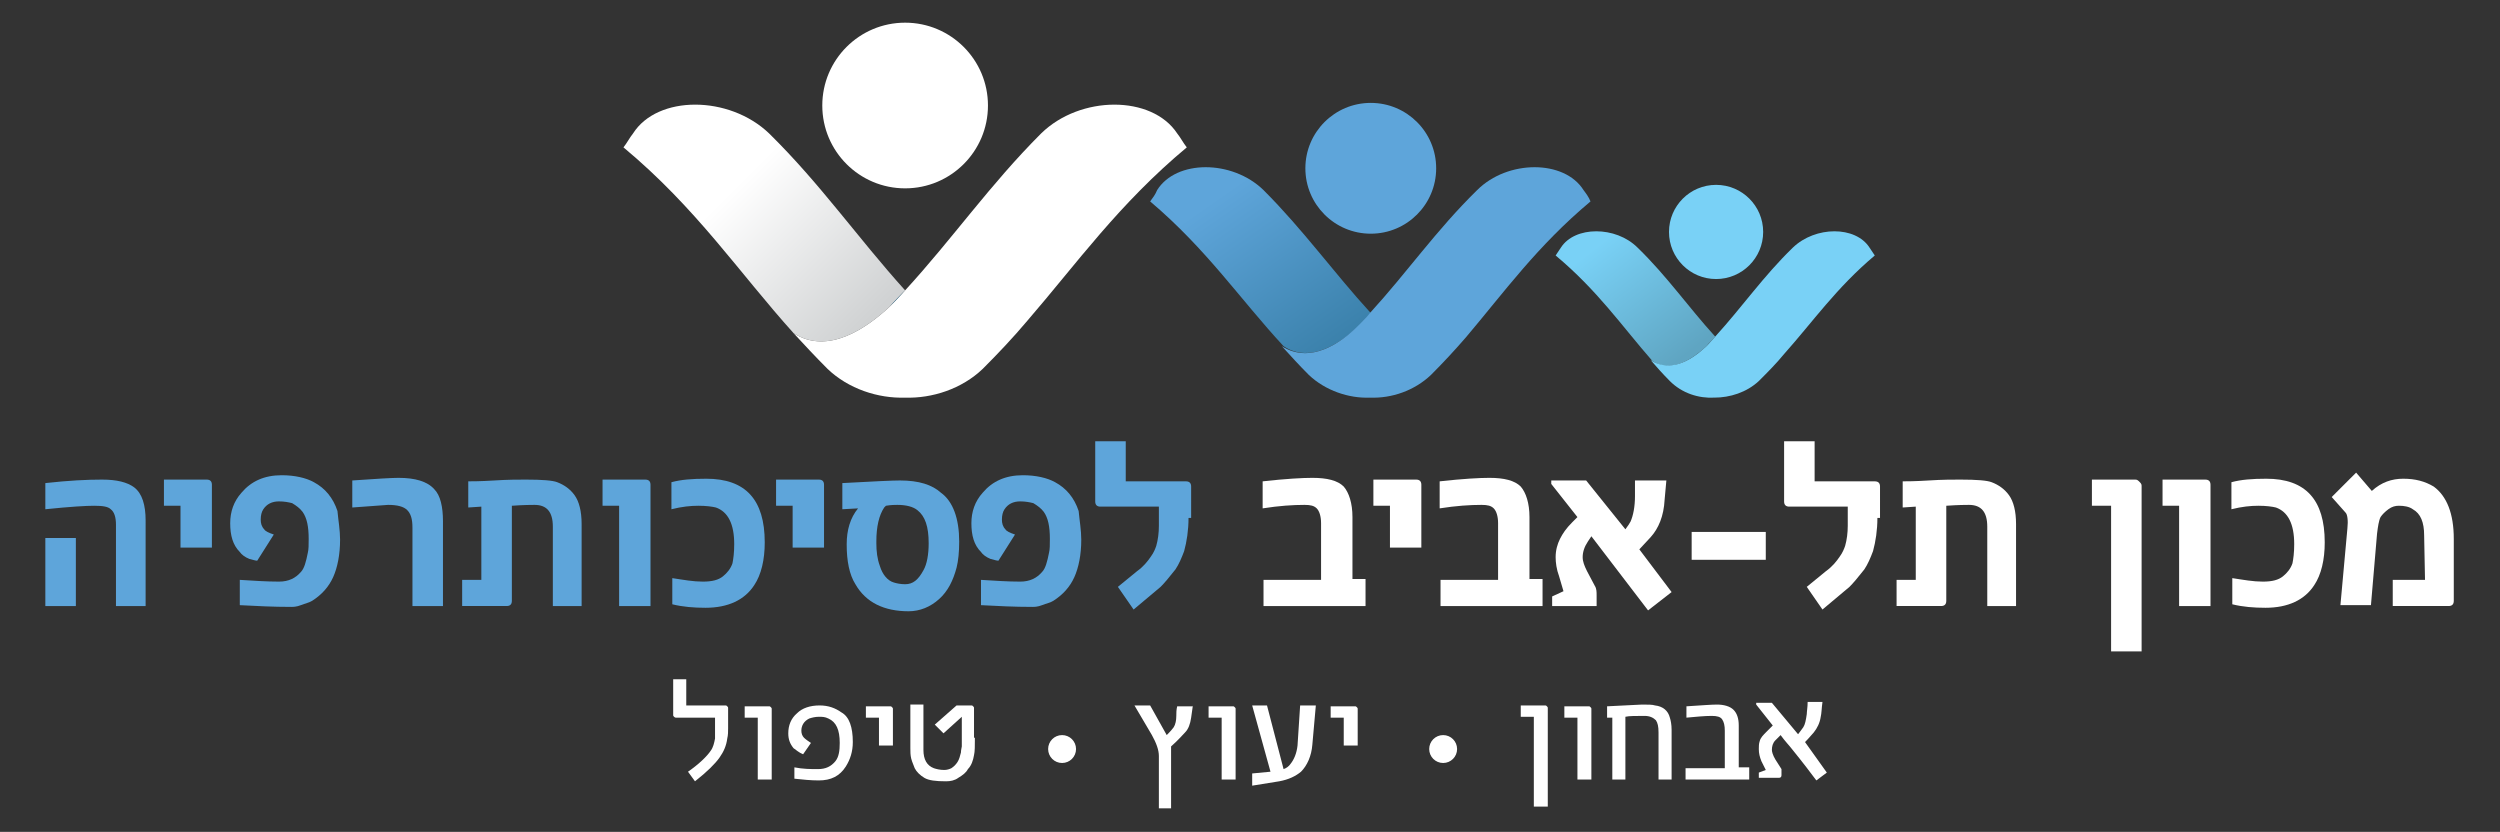
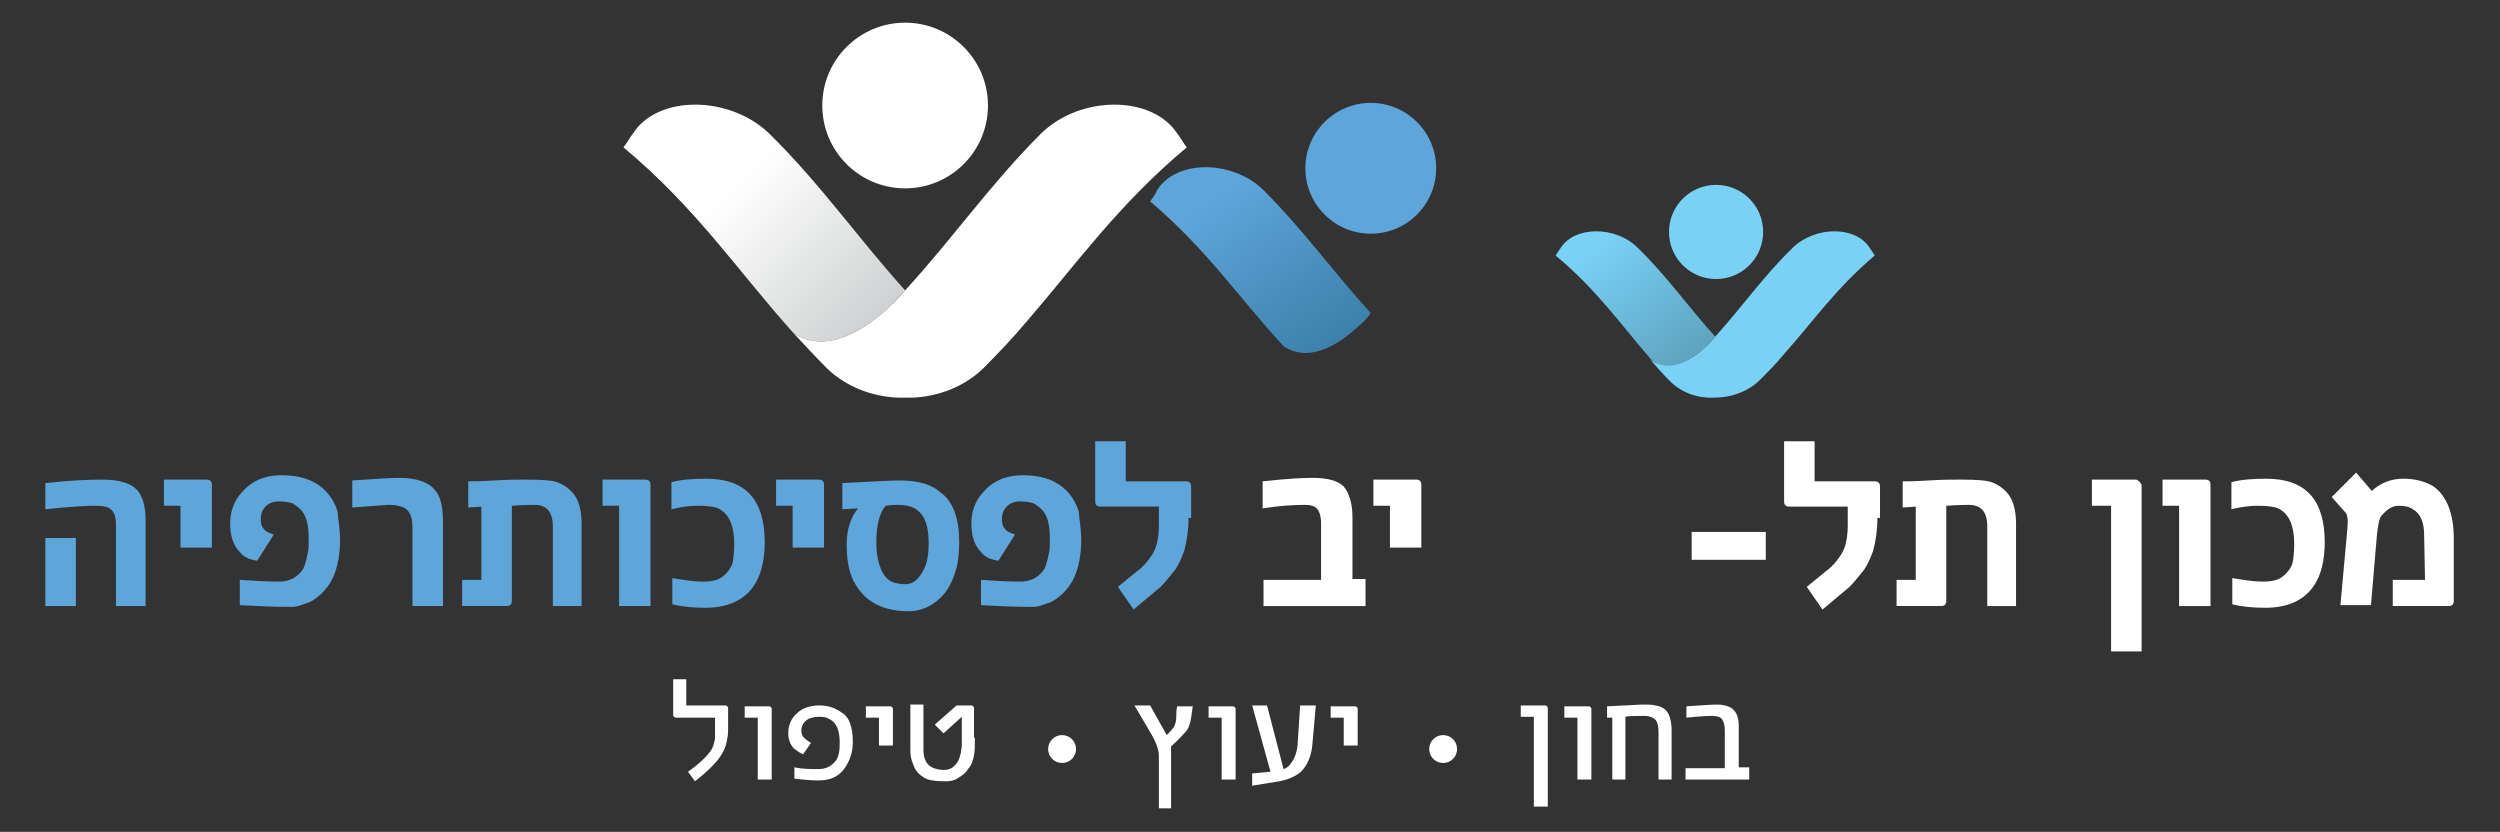
<svg xmlns="http://www.w3.org/2000/svg" version="1.1" id="Layer_1" x="0px" y="0px" width="286.7px" height="95.4px" viewBox="-625.3 298 286.7 95.4" enable-background="new -625.3 298 286.7 95.4" xml:space="preserve">
  <rect x="-625.3" y="298" width="286.7" height="95.4" fill="#333333" stroke="none" />
  <g>
    <g>
      <g>
        <path fill="#5EA5DA" d="M-608.6,367.5h-3.4v-9.3c0-0.9-0.2-1.5-0.6-1.8c-0.3-0.3-0.9-0.4-1.9-0.4c-0.9,0-2.7,0.1-5.6,0.4v-3     c2.7-0.3,4.8-0.4,6.5-0.4c1.7,0,2.9,0.3,3.7,0.9c0.9,0.7,1.3,2,1.3,3.8V367.5z M-616.6,367.5h-3.5v-7.8h3.5V367.5z" />
        <path fill="#5EA5DA" d="M-601.1,360.8h-3.5v-4.8h-1.9v-3h4.9c0.4,0,0.6,0.2,0.6,0.6V360.8z" />
        <path fill="#5EA5DA" d="M-586.3,359.9c0,1.7-0.3,3.2-0.8,4.3c-0.5,1.1-1.3,2-2.4,2.7c-0.3,0.2-0.8,0.3-1.3,0.5     c-0.5,0.2-0.9,0.2-1.1,0.2c-2.1,0-4-0.1-5.9-0.2v-2.9c1.6,0.1,3.1,0.2,4.5,0.2c1.1,0,1.9-0.4,2.5-1.1c0.4-0.4,0.6-1.2,0.8-2.2     c0.1-0.4,0.1-0.9,0.1-1.6c0-1.4-0.2-2.4-0.7-3.1c-0.3-0.4-0.7-0.7-1.2-1c-0.4-0.1-0.9-0.2-1.5-0.2c-0.8,0-1.4,0.3-1.8,0.9     c-0.2,0.3-0.3,0.7-0.3,1.2c0,0.4,0.1,0.8,0.4,1.1c0.1,0.2,0.5,0.4,1.1,0.6l-1.9,3c-0.2,0-0.5-0.1-0.9-0.2     c-0.5-0.2-0.9-0.5-1.1-0.8c-0.8-0.8-1.1-1.9-1.1-3.3c0-1.3,0.4-2.5,1.3-3.5c1.1-1.3,2.6-2,4.6-2c1.5,0,2.8,0.3,3.7,0.8     c1.3,0.7,2.2,1.8,2.7,3.3C-586.5,357.7-586.3,358.8-586.3,359.9z" />
        <path fill="#5EA5DA" d="M-574.5,367.5h-3.5v-9c0-1-0.2-1.6-0.6-2c-0.4-0.4-1.1-0.6-2.2-0.6c-0.1,0-1.5,0.1-4.1,0.3v-3.1     c2.8-0.2,4.6-0.3,5.3-0.3c1.9,0,3.3,0.4,4.1,1.3c0.7,0.7,1,2,1,3.7V367.5z" />
        <path fill="#5EA5DA" d="M-558.4,367.5h-3.5v-9.1c0-1.7-0.7-2.5-2.1-2.5c-0.3,0-1.2,0-2.6,0.1v10.9c0,0.4-0.2,0.6-0.6,0.6h-5.1v-3     h2.2v-8.4l-1.5,0.1v-3c0.4,0,1.4,0,3-0.1c1.5-0.1,2.8-0.1,3.6-0.1c1.9,0,3.1,0.1,3.6,0.3c0.8,0.3,1.5,0.8,2,1.5     c0.5,0.7,0.8,1.8,0.8,3.3V367.5z" />
        <path fill="#5EA5DA" d="M-550.8,367.5h-3.5v-11.5h-1.9v-3h4.9c0.4,0,0.6,0.2,0.6,0.6V367.5z" />
        <path fill="#5EA5DA" d="M-537.6,360.2c0,2-0.4,3.7-1.2,4.9c-1.1,1.7-3,2.6-5.6,2.6c-1.3,0-2.6-0.1-3.8-0.4v-3     c1.3,0.2,2.4,0.4,3.5,0.4c1.1,0,1.8-0.2,2.3-0.6c0.5-0.4,0.9-0.9,1.1-1.5c0.1-0.5,0.2-1.2,0.2-2.2c0-2.3-0.7-3.7-2.1-4.2     c-0.4-0.1-1.1-0.2-2-0.2c-0.9,0-1.9,0.1-3.1,0.4v-3.1c1.1-0.3,2.4-0.4,4-0.4C-539.8,352.9-537.6,355.3-537.6,360.2z" />
        <path fill="#5EA5DA" d="M-530.9,360.8h-3.5v-4.8h-1.9v-3h4.9c0.4,0,0.6,0.2,0.6,0.6V360.8z" />
        <path fill="#5EA5DA" d="M-515.3,360.1c0,1.2-0.1,2.2-0.3,3c-0.4,1.5-1,2.7-2,3.6c-1,0.9-2.2,1.4-3.5,1.4c-2.8,0-4.9-1-6.1-3.1     c-0.7-1.1-1-2.7-1-4.5v-0.1c0-1.6,0.4-3,1.3-4.1l-1.8,0.1v-3c3.6-0.2,5.8-0.3,6.6-0.3c2.2,0,3.7,0.5,4.7,1.4     C-516,355.5-515.3,357.5-515.3,360.1z M-518.8,360.3c0-1.9-0.4-3.1-1.3-3.8c-0.5-0.4-1.3-0.6-2.3-0.6c-0.3,0-0.7,0-1.3,0.1     c0,0-0.1,0.1-0.2,0.2c-0.6,0.9-0.9,2.2-0.9,3.9v0.2c0,0.9,0.1,1.8,0.4,2.6c0.3,1,0.9,1.7,1.6,1.9c0.3,0.1,0.8,0.2,1.3,0.2     c0.9,0,1.5-0.5,2.1-1.6C-519,362.7-518.8,361.6-518.8,360.3z" />
        <path fill="#5EA5DA" d="M-501.3,359.9c0,1.7-0.3,3.2-0.8,4.3c-0.5,1.1-1.3,2-2.4,2.7c-0.3,0.2-0.8,0.3-1.3,0.5     c-0.5,0.2-0.9,0.2-1.1,0.2c-2.1,0-4-0.1-5.9-0.2v-2.9c1.6,0.1,3.1,0.2,4.5,0.2c1.1,0,1.9-0.4,2.5-1.1c0.4-0.4,0.6-1.2,0.8-2.2     c0.1-0.4,0.1-0.9,0.1-1.6c0-1.4-0.2-2.4-0.7-3.1c-0.3-0.4-0.7-0.7-1.2-1c-0.4-0.1-0.9-0.2-1.5-0.2c-0.8,0-1.4,0.3-1.8,0.9     c-0.2,0.3-0.3,0.7-0.3,1.2c0,0.4,0.1,0.8,0.4,1.1c0.1,0.2,0.5,0.4,1.1,0.6l-1.9,3c-0.2,0-0.5-0.1-0.9-0.2     c-0.5-0.2-0.9-0.5-1.1-0.8c-0.8-0.8-1.1-1.9-1.1-3.3c0-1.3,0.4-2.5,1.3-3.5c1.1-1.3,2.6-2,4.6-2c1.5,0,2.8,0.3,3.7,0.8     c1.3,0.7,2.2,1.8,2.7,3.3C-501.5,357.7-501.3,358.8-501.3,359.9z" />
        <path fill="#5EA5DA" d="M-489,357.4c0,1.4-0.2,2.7-0.5,3.8c-0.3,0.8-0.6,1.5-1,2.1c-0.7,0.9-1.3,1.6-1.7,2l-3.1,2.6l-1.8-2.6     l2.2-1.8c0.7-0.5,1.2-1.1,1.6-1.7c0.3-0.4,0.5-0.9,0.6-1.2c0.2-0.7,0.3-1.5,0.3-2.3v-2.2h-6.7c-0.4,0-0.6-0.2-0.6-0.6v-6.9h3.5     v4.6h6.9c0.4,0,0.6,0.2,0.6,0.6V357.4z" />
        <path fill="#FFFFFF" d="M-468.8,367.5h-11.6v-3h6.6V358c0-0.8-0.2-1.4-0.5-1.7c-0.3-0.3-0.7-0.4-1.4-0.4c-1.3,0-2.9,0.1-4.8,0.4     v-3.1c2.7-0.3,4.6-0.4,5.7-0.4c1.7,0,2.9,0.3,3.6,1c0.6,0.7,1,1.9,1,3.5v7.1h1.5V367.5z" />
        <path fill="#FFFFFF" d="M-462.4,360.8h-3.5v-4.8h-1.9v-3h4.9c0.4,0,0.6,0.2,0.6,0.6V360.8z" />
-         <path fill="#FFFFFF" d="M-448.5,367.5h-11.6v-3h6.6V358c0-0.8-0.2-1.4-0.5-1.7c-0.3-0.3-0.7-0.4-1.4-0.4c-1.3,0-2.9,0.1-4.8,0.4     v-3.1c2.7-0.3,4.6-0.4,5.7-0.4c1.7,0,2.9,0.3,3.6,1c0.6,0.7,1,1.9,1,3.5v7.1h1.5V367.5z" />
-         <path fill="#FFFFFF" d="M-433.6,365.9l-2.7,2.1l-6.5-8.5l-0.4,0.6c-0.4,0.6-0.6,1.2-0.6,1.8c0,0.5,0.2,1,0.5,1.6l0.9,1.7     c0.2,0.3,0.2,0.7,0.2,1.1v1.2h-5.1v-1.1l1.3-0.6l-0.5-1.7c-0.3-0.8-0.4-1.6-0.4-2.2c0-0.8,0.2-1.5,0.5-2.1     c0.3-0.6,0.7-1.2,1.4-1.9l0.6-0.6l-3-3.8v-0.4h4l4.5,5.6c0.3-0.4,0.5-0.7,0.6-0.9c0.3-0.7,0.5-1.7,0.5-2.9l0-1.8h3.6l-0.2,2.2     c-0.1,1.9-0.7,3.3-1.6,4.3l-1.3,1.4L-433.6,365.9z" />
        <path fill="#FFFFFF" d="M-422.8,362.2h-8.5V359h8.5V362.2z" />
        <path fill="#FFFFFF" d="M-410,357.4c0,1.4-0.2,2.7-0.5,3.8c-0.3,0.8-0.6,1.5-1,2.1c-0.7,0.9-1.3,1.6-1.7,2l-3.1,2.6l-1.8-2.6     l2.2-1.8c0.7-0.5,1.2-1.1,1.6-1.7c0.3-0.4,0.5-0.9,0.6-1.2c0.2-0.7,0.3-1.5,0.3-2.3v-2.2h-6.7c-0.4,0-0.6-0.2-0.6-0.6v-6.9h3.5     v4.6h6.9c0.4,0,0.6,0.2,0.6,0.6V357.4z" />
        <path fill="#FFFFFF" d="M-393.9,367.5h-3.5v-9.1c0-1.7-0.7-2.5-2.1-2.5c-0.3,0-1.2,0-2.6,0.1v10.9c0,0.4-0.2,0.6-0.6,0.6h-5.1v-3     h2.2v-8.4l-1.5,0.1v-3c0.4,0,1.4,0,3-0.1c1.5-0.1,2.8-0.1,3.6-0.1c1.9,0,3.1,0.1,3.6,0.3c0.8,0.3,1.5,0.8,2,1.5     c0.5,0.7,0.8,1.8,0.8,3.3V367.5z" />
        <path fill="#FFFFFF" d="M-379.7,372.7h-3.5v-16.7h-2.2v-3h5c0.2,0,0.3,0.1,0.5,0.3c0.2,0.2,0.2,0.3,0.2,0.5V372.7z" />
        <path fill="#FFFFFF" d="M-371.9,367.5h-3.5v-11.5h-1.9v-3h4.9c0.4,0,0.6,0.2,0.6,0.6V367.5z" />
        <path fill="#FFFFFF" d="M-358.7,360.2c0,2-0.4,3.7-1.2,4.9c-1.1,1.7-3,2.6-5.6,2.6c-1.3,0-2.6-0.1-3.8-0.4v-3     c1.3,0.2,2.4,0.4,3.5,0.4c1.1,0,1.8-0.2,2.3-0.6c0.5-0.4,0.9-0.9,1.1-1.5c0.1-0.5,0.2-1.2,0.2-2.2c0-2.3-0.7-3.7-2.1-4.2     c-0.4-0.1-1.1-0.2-2-0.2c-0.9,0-1.9,0.1-3.1,0.4v-3.1c1.1-0.3,2.4-0.4,4-0.4C-360.9,352.9-358.7,355.3-358.7,360.2z" />
        <path fill="#FFFFFF" d="M-343.9,359.8v7.1c0,0.4-0.2,0.6-0.6,0.6h-6.4v-3h3.7l-0.1-5.1c0-1.5-0.4-2.5-1.3-3     c-0.4-0.3-1-0.4-1.6-0.4c-0.4,0-0.8,0.1-1.2,0.4c-0.4,0.3-0.7,0.6-0.9,0.9c-0.2,0.4-0.3,1.1-0.4,1.9l-0.7,8.2h-3.5l0.8-8.8     c0.1-0.9,0-1.6-0.2-1.8l-1.6-1.8l2.8-2.8l1.8,2.1c1.1-1,2.3-1.4,3.6-1.4c1.4,0,2.5,0.3,3.5,0.9     C-344.7,354.9-343.9,356.9-343.9,359.8z" />
      </g>
      <g>
        <g>
          <path fill="#FFFFFF" d="M-541.8,381.5c0,0.4,0,0.8-0.1,1.2c-0.1,0.8-0.4,1.5-0.9,2.2c-0.5,0.7-1.4,1.6-2.8,2.7l-0.8-1.1      c1.3-0.9,2.2-1.8,2.6-2.4c0.3-0.4,0.4-0.9,0.5-1.4c0-0.3,0-1.1,0-2.4h-4.5c0,0-0.1,0-0.2-0.1c-0.1-0.1-0.1-0.1-0.1-0.2v-4.1h1.5      v3h4.5c0.1,0,0.1,0,0.2,0.1s0.1,0.1,0.1,0.2V381.5z" />
          <path fill="#FFFFFF" d="M-536.9,387.4h-1.5v-7.1h-1.5v-1.3h2.8c0.1,0,0.1,0,0.2,0.1s0.1,0.1,0.1,0.2V387.4z" />
          <path fill="#FFFFFF" d="M-527.5,383.1c0,1.1-0.3,2-0.8,2.8c-0.7,1.1-1.7,1.6-3.1,1.6c-0.9,0-1.9-0.1-2.8-0.2v-1.3      c1,0.2,1.9,0.2,2.7,0.2c0.9,0,1.5-0.3,2-0.9c0.4-0.5,0.5-1.2,0.5-2.1c0-1.5-0.4-2.4-1.3-2.8c-0.4-0.2-0.7-0.2-1.1-0.2      c-0.4,0-0.8,0.1-1.1,0.2c-0.6,0.3-0.9,0.8-0.9,1.4c0,0.3,0.1,0.6,0.3,0.8c0.2,0.2,0.5,0.4,0.8,0.6l-0.9,1.3      c-0.5-0.2-0.8-0.5-1.1-0.7c-0.4-0.5-0.6-1-0.6-1.7c0-0.9,0.3-1.7,1-2.3c0.6-0.6,1.5-0.9,2.6-0.9c1,0,1.8,0.3,2.5,0.8      C-527.9,380.2-527.5,381.4-527.5,383.1z" />
          <path fill="#FFFFFF" d="M-523,383.5h-1.5v-3.2h-1.5v-1.3h2.8c0.1,0,0.1,0,0.2,0.1s0.1,0.1,0.1,0.2V383.5z" />
          <path fill="#FFFFFF" d="M-513.5,382.6c0,0.9,0,1.6-0.1,2c-0.1,0.6-0.3,1.2-0.7,1.6c-0.2,0.4-0.6,0.7-1.1,1      c-0.4,0.3-0.9,0.4-1.4,0.4c-1.2,0-2-0.1-2.5-0.4c-0.5-0.3-0.9-0.7-1.1-1.1c-0.1-0.3-0.3-0.7-0.4-1.1c-0.1-0.4-0.1-0.8-0.1-1.2      v-5h1.5v5.2c0,1.1,0.4,1.8,1.2,2.1c0.3,0.1,0.7,0.2,1.2,0.2c0.3,0,0.6-0.1,0.8-0.2c0.3-0.2,0.5-0.4,0.7-0.7      c0.2-0.3,0.3-0.7,0.4-1.1c0-0.3,0.1-0.6,0.1-0.7v-3.4l-2.1,1.9l-1-1l2.5-2.2h1.7c0.1,0,0.1,0,0.2,0.1s0.1,0.1,0.1,0.2V382.6z" />
          <path fill="#FFFFFF" d="M-488.5,378.9c0,0.1-0.1,0.6-0.2,1.4c-0.1,0.7-0.3,1.3-0.7,1.7c-0.3,0.3-0.8,0.9-1.6,1.6v7.1h-1.4v-6      c0-0.7-0.3-1.5-0.8-2.4l-2-3.4h1.8l1.9,3.4c0.2-0.2,0.5-0.5,0.8-0.9c0.2-0.3,0.3-0.8,0.3-1.3c0-0.3,0-0.7,0.1-1.1H-488.5z" />
          <path fill="#FFFFFF" d="M-483.7,387.4h-1.5v-7.1h-1.5v-1.3h2.8c0.1,0,0.1,0,0.2,0.1s0.1,0.1,0.1,0.2V387.4z" />
          <path fill="#FFFFFF" d="M-474.4,378.9l-0.4,4.5c-0.1,1.3-0.6,2.4-1.3,3.1c-0.6,0.5-1.4,0.9-2.5,1.1l-3.1,0.5v-1.4l2.1-0.2      l-2.1-7.6h1.7l1.9,7.3c0.3-0.1,0.6-0.3,0.8-0.6c0.4-0.5,0.7-1.2,0.8-2.1l0.3-4.6H-474.4z" />
          <path fill="#FFFFFF" d="M-469.7,383.5h-1.5v-3.2h-1.5v-1.3h2.8c0.1,0,0.1,0,0.2,0.1c0.1,0.1,0.1,0.1,0.1,0.2V383.5z" />
          <path fill="#FFFFFF" d="M-447.9,390.5h-1.5v-10.3h-1.5v-1.3h2.8c0.1,0,0.1,0,0.2,0.1s0.1,0.1,0.1,0.2V390.5z" />
          <path fill="#FFFFFF" d="M-442.9,387.4h-1.5v-7.1h-1.5v-1.3h2.8c0.1,0,0.1,0,0.2,0.1s0.1,0.1,0.1,0.2V387.4z" />
          <path fill="#FFFFFF" d="M-433.6,387.4h-1.5V382c0-0.7-0.1-1.1-0.3-1.4c-0.3-0.3-0.7-0.5-1.3-0.5c-1,0-1.8,0-2.2,0.1v7.2h-1.5      v-7.1l-0.6,0V379c2.3-0.1,3.7-0.2,4-0.2c0.7,0,1.2,0,1.5,0.1c0.9,0.1,1.5,0.6,1.7,1.4c0.1,0.3,0.2,0.8,0.2,1.4V387.4z" />
          <path fill="#FFFFFF" d="M-424.7,387.4h-7.3v-1.3h4.5v-4.3c0-0.6-0.1-1-0.3-1.3c-0.2-0.3-0.6-0.4-1.2-0.4c-0.8,0-1.8,0.1-2.9,0.2      V379c1.7-0.1,2.8-0.2,3.5-0.2c0.8,0,1.5,0.2,1.9,0.6c0.4,0.4,0.6,1,0.6,1.8v4.8h1.2V387.4z" />
-           <path fill="#FFFFFF" d="M-415.8,386.6l-1.2,0.9c-0.6-0.8-1.5-2-2.8-3.6c-0.3-0.4-0.8-0.9-1.3-1.6l-0.6,0.6      c-0.3,0.3-0.4,0.7-0.4,1.1c0,0.2,0.1,0.6,0.4,1.1l0.7,1.1l0,0.2v0.5c0,0.2-0.1,0.3-0.3,0.3h-2.3v-0.6l0.8-0.3l-0.5-1      c-0.2-0.5-0.3-0.9-0.3-1.4c0-0.3,0-0.6,0.1-0.9c0.1-0.4,0.4-0.7,0.8-1.1l0.7-0.7l-1.9-2.4v-0.2h1.8l3,3.6      c0.1-0.1,0.3-0.4,0.6-0.8c0.2-0.3,0.3-0.8,0.4-1.5c0-0.3,0.1-0.8,0.1-1.4h1.7c-0.1,0.7-0.1,1.3-0.2,1.7      c-0.1,0.7-0.4,1.3-0.8,1.8c-0.2,0.2-0.5,0.6-1,1.1L-415.8,386.6z" />
        </g>
        <circle fill="#FFFFFF" cx="-459.8" cy="383.9" r="1.6" />
        <circle fill="#FFFFFF" cx="-503.5" cy="383.9" r="1.6" />
      </g>
    </g>
    <g>
      <g>
        <g>
          <linearGradient id="SVGID_1_" gradientUnits="userSpaceOnUse" x1="-4080.004" y1="326.231" x2="-4089.849" y2="338.947" gradientTransform="matrix(-1 0 0 1 -4522.131 0)">
            <stop offset="0" style="stop-color:#79D1F6" />
            <stop offset="1" style="stop-color:#5FA5C2" />
          </linearGradient>
          <path fill="url(#SVGID_1_)" d="M-446.9,327.3c0.2-0.3,0.4-0.6,0.6-0.9c1.6-2.5,6.3-2.5,8.8,0c3.4,3.3,5.8,6.8,8.9,10.2      c-0.3,0.4-0.7,0.7-1,1.1c-1.4,1.3-4,3.2-6.2,1.7C-439.3,335.4-442.1,331.3-446.9,327.3z" />
          <path fill="#79D1F6" d="M-428.5,336.6c0,0-0.4,0.5-1,1.1C-429.2,337.3-428.9,337-428.5,336.6      C-428.5,336.6-428.5,336.6-428.5,336.6L-428.5,336.6z" />
          <path fill="#79D1F6" d="M-429.6,337.7c0.6-0.6,1-1.1,1-1.1l0,0c0,0,0,0,0,0c3.1-3.4,5.5-6.9,8.9-10.2c2.6-2.5,7.2-2.5,8.8,0      c0.2,0.3,0.4,0.6,0.6,0.9c-4.4,3.7-7.1,7.6-10.4,11.3c-0.9,1.1-1.9,2.1-2.9,3.1c-1.4,1.3-3.3,1.9-5.1,1.9      c-1.8,0.1-3.7-0.5-5.1-1.9c-0.8-0.8-1.5-1.6-2.2-2.4C-433.5,340.9-431,339-429.6,337.7z" />
        </g>
        <circle fill="#79D1F6" cx="-428.5" cy="324.6" r="5.4" />
      </g>
      <g>
        <linearGradient id="SVGID_2_" gradientUnits="userSpaceOnUse" x1="-4036.5" y1="320.592" x2="-4050.241" y2="340.281" gradientTransform="matrix(-1 0 0 1 -4522.131 0)">
          <stop offset="0" style="stop-color:#5EA5DA" />
          <stop offset="1" style="stop-color:#377DA6" />
        </linearGradient>
        <path fill="url(#SVGID_2_)" d="M-493.4,321.1c0.3-0.4,0.6-0.8,0.8-1.3c2.2-3.5,8.6-3.5,12.2,0c4.6,4.6,8,9.4,12.3,14.1     c-0.5,0.5-0.9,1-1.4,1.5c-1.9,1.8-5.5,4.4-8.6,2.3C-483.1,332.3-486.9,326.6-493.4,321.1z" />
        <path fill="#5EA5DA" d="M-468.1,333.9c0,0-0.5,0.7-1.4,1.5C-469.1,334.9-468.6,334.4-468.1,333.9     C-468.1,333.9-468.1,333.9-468.1,333.9L-468.1,333.9z" />
-         <path fill="#5EA5DA" d="M-469.6,335.4c0.9-0.8,1.4-1.5,1.4-1.5l0,0c0,0,0,0,0,0c4.3-4.7,7.6-9.5,12.3-14.1c3.5-3.5,10-3.5,12.2,0     c0.3,0.4,0.6,0.8,0.8,1.3c-6.1,5.1-9.9,10.4-14.3,15.6c-1.3,1.5-2.6,2.9-4,4.3c-1.9,1.8-4.5,2.7-7,2.6c-2.4,0.1-5.1-0.8-7-2.6     c-1.1-1.1-2.1-2.2-3.1-3.3C-475,339.8-471.5,337.3-469.6,335.4z" />
        <circle fill="#5EA5DA" cx="-468.1" cy="317.3" r="7.5" />
      </g>
      <g>
        <linearGradient id="SVGID_3_" gradientUnits="userSpaceOnUse" x1="-3981.111" y1="319.458" x2="-3996.396" y2="334.743" gradientTransform="matrix(-1 0 0 1 -4522.131 0)">
          <stop offset="0" style="stop-color:#FFFFFF" />
          <stop offset="1" style="stop-color:#D0D2D3" />
        </linearGradient>
        <path fill="url(#SVGID_3_)" d="M-553.8,314.9c0.4-0.5,0.7-1.1,1.1-1.6c2.8-4.4,11-4.4,15.6,0c5.9,5.8,10.1,11.9,15.6,18     c-0.6,0.6-1.2,1.3-1.8,1.9c-2.5,2.3-7,5.6-11,3C-540.6,329.2-545.4,321.9-553.8,314.9z" />
-         <path fill="#054D74" d="M-521.5,331.3c0,0-0.7,0.9-1.8,1.9C-522.7,332.5-522.1,331.9-521.5,331.3     C-521.5,331.3-521.5,331.3-521.5,331.3L-521.5,331.3z" />
        <path fill="#FFFFFF" d="M-523.3,333.2c1.1-1.1,1.8-1.9,1.8-1.9l0,0c0,0,0,0,0,0c5.5-6,9.7-12.1,15.6-18c4.5-4.4,12.7-4.4,15.6,0     c0.4,0.5,0.7,1.1,1.1,1.6c-7.8,6.5-12.6,13.3-18.3,19.9c-1.6,1.9-3.3,3.7-5.1,5.5c-2.4,2.3-5.8,3.4-8.9,3.3     c-3.1,0.1-6.5-1-8.9-3.3c-1.4-1.4-2.7-2.8-3.9-4.1C-530.3,338.8-525.8,335.5-523.3,333.2z" />
        <circle fill="#FFFFFF" cx="-521.5" cy="310.1" r="9.5" />
      </g>
    </g>
  </g>
</svg>